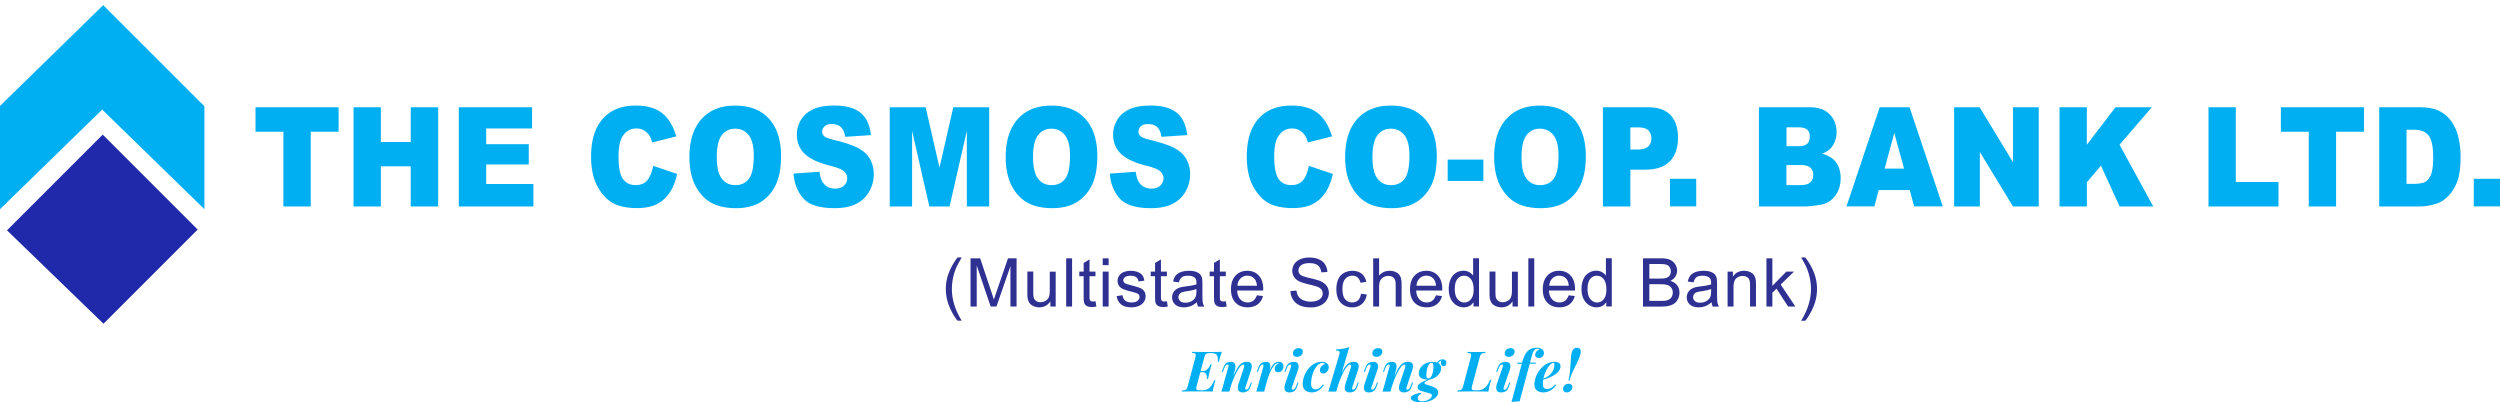
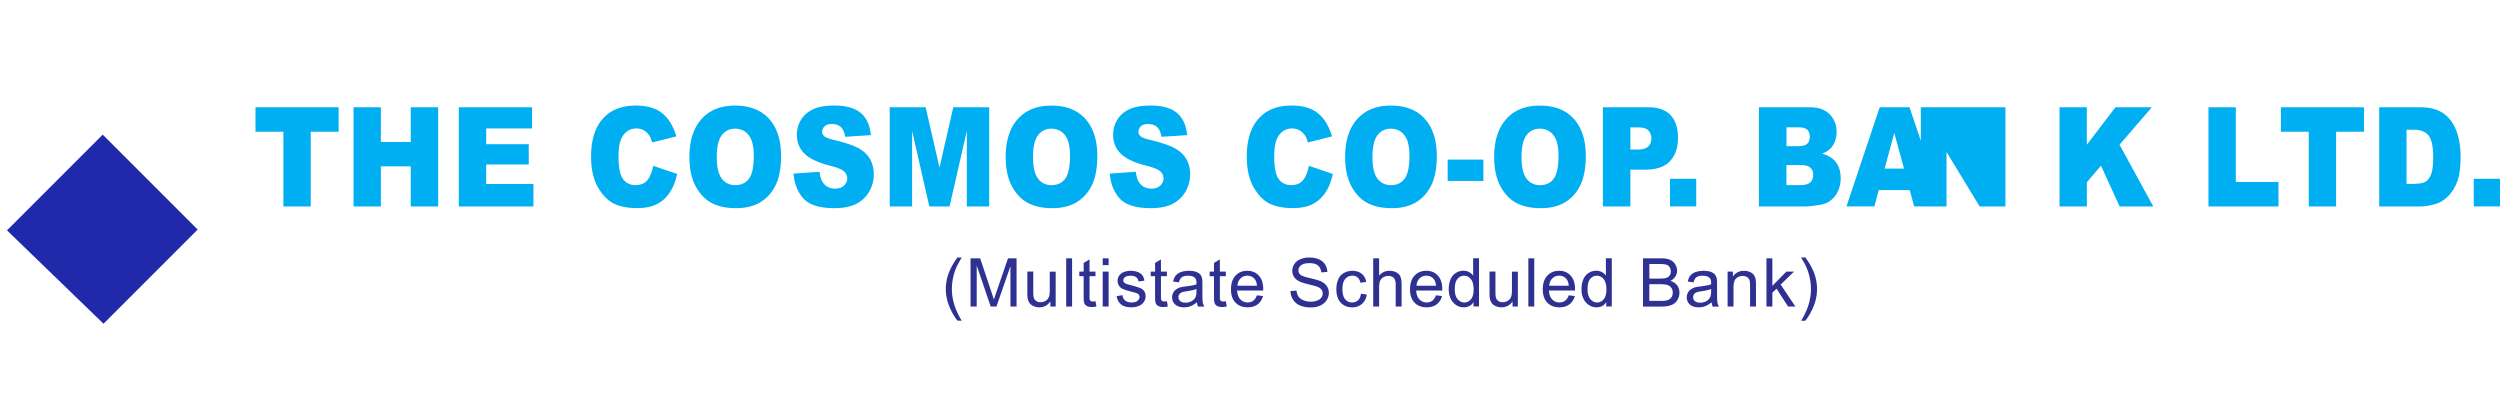
<svg xmlns="http://www.w3.org/2000/svg" version="1.1" id="Layer_1" x="0" y="0" viewBox="0 0 667.88 107.49" xml:space="preserve">
  <style>.st1{fill:#00aef2}.st3{fill:#2e3192}</style>
  <switch>
    <g>
-       <path class="st1" d="M0 55.88V28.3L27.57 1.37 54.61 28.4v27.48L27.3 29.28z" />
      <path fill="#1f29aa" d="M1.87 61.54l25.57-25.57L52.8 61.33 27.65 86.48z" />
-       <path class="st1" d="M68.26 28.66h22.2v6.54h-7.45v19.95h-7.3V35.2h-7.45v-6.54zM94.45 28.66h7.3v9.27h7.98v-9.27h7.33v26.49h-7.33V44.43h-7.98v10.72h-7.3V28.66zM122.57 28.66h19.57v5.66h-12.25v4.21h11.37v5.4h-11.37v5.22h12.61v6h-19.93V28.66zM174.5 44.3l6.4 2.17c-.43 2.01-1.11 3.69-2.03 5.04-.92 1.35-2.07 2.37-3.44 3.05-1.37.69-3.11 1.03-5.23 1.03-2.57 0-4.67-.42-6.3-1.25-1.63-.84-3.03-2.31-4.22-4.42-1.18-2.11-1.77-4.8-1.77-8.09 0-4.38 1.04-7.75 3.12-10.1 2.08-2.35 5.02-3.53 8.83-3.53 2.98 0 5.32.67 7.02 2.02 1.7 1.35 2.97 3.42 3.8 6.22l-6.45 1.61c-.23-.81-.46-1.4-.71-1.77-.41-.63-.91-1.11-1.5-1.45-.59-.34-1.25-.51-1.98-.51-1.66 0-2.92.75-3.8 2.24-.67 1.11-1 2.85-1 5.22 0 2.94.4 4.95 1.19 6.04.79 1.09 1.91 1.63 3.35 1.63 1.4 0 2.45-.44 3.17-1.32.7-.87 1.22-2.15 1.55-3.83zM184.18 41.92c0-4.32 1.07-7.69 3.22-10.1 2.15-2.41 5.14-3.61 8.98-3.61 3.93 0 6.96 1.18 9.09 3.55s3.19 5.68 3.19 9.95c0 3.1-.46 5.64-1.39 7.62-.93 1.98-2.27 3.52-4.03 4.63-1.76 1.1-3.95 1.65-6.57 1.65-2.67 0-4.87-.48-6.62-1.43s-3.16-2.46-4.25-4.52-1.62-4.64-1.62-7.74zm7.31.03c0 2.67.44 4.6 1.33 5.76.89 1.17 2.09 1.75 3.62 1.75 1.57 0 2.78-.57 3.64-1.72.86-1.14 1.29-3.2 1.29-6.16 0-2.49-.45-4.32-1.35-5.47-.9-1.15-2.11-1.73-3.65-1.73-1.47 0-2.65.58-3.55 1.75-.89 1.19-1.33 3.13-1.33 5.82zM211.99 46.38l6.95-.49c.15 1.27.46 2.23.92 2.89.75 1.07 1.83 1.61 3.22 1.61 1.04 0 1.85-.27 2.41-.82.56-.55.85-1.18.85-1.91 0-.69-.27-1.3-.81-1.84s-1.78-1.05-3.74-1.54c-3.2-.81-5.49-1.88-6.85-3.22-1.38-1.34-2.06-3.04-2.06-5.11 0-1.36.35-2.65 1.06-3.86.7-1.21 1.76-2.16 3.18-2.85 1.41-.69 3.35-1.04 5.81-1.04 3.02 0 5.32.63 6.91 1.89s2.53 3.26 2.83 6.01l-6.88.45c-.18-1.19-.57-2.06-1.15-2.6-.59-.54-1.39-.81-2.43-.81-.85 0-1.49.2-1.92.61-.43.4-.65.89-.65 1.47 0 .42.18.8.53 1.14.34.35 1.16.67 2.45.98 3.19.77 5.48 1.55 6.86 2.34 1.38.79 2.39 1.77 3.01 2.94s.94 2.48.94 3.92c0 1.7-.42 3.26-1.26 4.7s-2.01 2.52-3.51 3.26c-1.5.74-3.4 1.11-5.69 1.11-4.02 0-6.8-.87-8.35-2.6s-2.42-3.95-2.63-6.63zM237.69 28.66h9.6l3.7 16.12 3.68-16.12h9.6v26.49h-5.98v-20.2l-4.61 20.2h-5.41l-4.6-20.2v20.2h-5.98V28.66zM268.67 41.92c0-4.32 1.07-7.69 3.22-10.1 2.15-2.41 5.14-3.61 8.98-3.61 3.93 0 6.96 1.18 9.09 3.55s3.19 5.68 3.19 9.95c0 3.1-.47 5.64-1.39 7.62-.93 1.98-2.27 3.52-4.03 4.63-1.76 1.1-3.95 1.65-6.57 1.65-2.67 0-4.87-.48-6.62-1.43s-3.16-2.46-4.25-4.52c-1.07-2.07-1.62-4.64-1.62-7.74zm7.31.03c0 2.67.44 4.6 1.33 5.76.89 1.17 2.09 1.75 3.62 1.75 1.57 0 2.78-.57 3.64-1.72.86-1.14 1.29-3.2 1.29-6.16 0-2.49-.45-4.32-1.35-5.47s-2.12-1.73-3.65-1.73c-1.47 0-2.65.58-3.55 1.75-.89 1.19-1.33 3.13-1.33 5.82zM296.48 46.38l6.95-.49c.15 1.27.46 2.23.92 2.89.75 1.07 1.83 1.61 3.22 1.61 1.04 0 1.85-.27 2.41-.82s.85-1.18.85-1.91c0-.69-.27-1.3-.81-1.84s-1.78-1.05-3.74-1.54c-3.2-.81-5.49-1.88-6.85-3.22-1.38-1.34-2.06-3.04-2.06-5.11 0-1.36.35-2.65 1.06-3.86.7-1.21 1.76-2.16 3.18-2.85 1.41-.69 3.35-1.04 5.81-1.04 3.02 0 5.32.63 6.91 1.89 1.58 1.26 2.53 3.26 2.83 6.01l-6.88.45c-.18-1.19-.57-2.06-1.15-2.6-.59-.54-1.39-.81-2.43-.81-.85 0-1.49.2-1.92.61s-.64.89-.64 1.47c0 .42.18.8.53 1.14.34.35 1.16.67 2.45.98 3.19.77 5.48 1.55 6.86 2.34 1.38.79 2.39 1.77 3.02 2.94.63 1.17.94 2.48.94 3.92 0 1.7-.42 3.26-1.26 4.7a8.19 8.19 0 0 1-3.51 3.26c-1.5.74-3.4 1.11-5.69 1.11-4.02 0-6.8-.87-8.35-2.6s-2.44-3.95-2.65-6.63zM349.67 44.3l6.4 2.17c-.43 2.01-1.11 3.69-2.03 5.04-.92 1.35-2.07 2.37-3.44 3.05-1.37.69-3.11 1.03-5.23 1.03-2.57 0-4.67-.42-6.3-1.25-1.63-.84-3.03-2.31-4.22-4.42-1.18-2.11-1.77-4.8-1.77-8.09 0-4.38 1.04-7.75 3.12-10.1 2.08-2.35 5.02-3.53 8.83-3.53 2.98 0 5.32.67 7.02 2.02 1.7 1.35 2.97 3.42 3.8 6.22l-6.45 1.61c-.23-.81-.46-1.4-.71-1.77-.41-.63-.91-1.11-1.5-1.45s-1.25-.51-1.98-.51c-1.66 0-2.92.75-3.8 2.24-.67 1.11-1 2.85-1 5.22 0 2.94.4 4.95 1.19 6.04.79 1.09 1.91 1.63 3.35 1.63 1.4 0 2.45-.44 3.17-1.32s1.22-2.15 1.55-3.83zM359.36 41.92c0-4.32 1.08-7.69 3.22-10.1 2.15-2.41 5.14-3.61 8.98-3.61 3.93 0 6.96 1.18 9.09 3.55s3.19 5.68 3.19 9.95c0 3.1-.47 5.64-1.39 7.62-.93 1.98-2.27 3.52-4.03 4.63-1.76 1.1-3.95 1.65-6.57 1.65-2.67 0-4.87-.48-6.62-1.43s-3.16-2.46-4.25-4.52c-1.08-2.07-1.62-4.64-1.62-7.74zm7.3.03c0 2.67.44 4.6 1.33 5.76.89 1.17 2.09 1.75 3.62 1.75 1.57 0 2.78-.57 3.64-1.72.86-1.14 1.29-3.2 1.29-6.16 0-2.49-.45-4.32-1.35-5.47s-2.12-1.73-3.65-1.73c-1.47 0-2.66.58-3.55 1.75-.89 1.19-1.33 3.13-1.33 5.82zM386.75 42.64h9.54v5.69h-9.54v-5.69zM399.17 41.92c0-4.32 1.08-7.69 3.22-10.1 2.15-2.41 5.14-3.61 8.98-3.61 3.93 0 6.96 1.18 9.09 3.55s3.19 5.68 3.19 9.95c0 3.1-.47 5.64-1.39 7.62-.93 1.98-2.27 3.52-4.03 4.63-1.76 1.1-3.95 1.65-6.57 1.65-2.67 0-4.87-.48-6.62-1.43s-3.16-2.46-4.25-4.52c-1.07-2.07-1.62-4.64-1.62-7.74zm7.31.03c0 2.67.44 4.6 1.33 5.76.89 1.17 2.09 1.75 3.62 1.75 1.57 0 2.78-.57 3.64-1.72.86-1.14 1.29-3.2 1.29-6.16 0-2.49-.45-4.32-1.35-5.47s-2.12-1.73-3.65-1.73c-1.47 0-2.66.58-3.55 1.75-.89 1.19-1.33 3.13-1.33 5.82zM428.22 28.66h12.14c2.64 0 4.62.7 5.94 2.11 1.32 1.41 1.98 3.42 1.98 6.02 0 2.67-.72 4.76-2.15 6.27s-3.62 2.26-6.57 2.26h-4v9.83h-7.34V28.66zm7.34 11.29h1.79c1.41 0 2.4-.27 2.97-.82.57-.55.85-1.25.85-2.11 0-.83-.25-1.54-.74-2.11s-1.42-.87-2.79-.87h-2.08v5.91zM446.14 47.77h7.01v7.37h-7.01v-7.37zM469.9 28.66h13.67c2.28 0 4.03.63 5.25 1.9 1.22 1.26 1.83 2.83 1.83 4.7 0 1.57-.44 2.91-1.31 4.03-.58.75-1.43 1.34-2.55 1.77 1.7.46 2.95 1.24 3.75 2.36s1.2 2.51 1.2 4.2c0 1.37-.29 2.61-.85 3.7a6.694 6.694 0 0 1-2.34 2.6c-.61.4-1.54.69-2.77.87-1.64.24-2.74.36-3.27.36H469.9V28.66zm7.36 10.39h3.18c1.14 0 1.93-.22 2.38-.66.45-.44.67-1.08.67-1.91 0-.77-.22-1.37-.67-1.81s-1.22-.65-2.33-.65h-3.22v5.03zm0 10.4h3.72c1.26 0 2.14-.25 2.66-.75s.77-1.17.77-2.01c0-.78-.26-1.41-.77-1.89s-1.41-.71-2.68-.71h-3.71v5.36zM510.19 50.77h-8.29l-1.15 4.37h-7.46l8.88-26.49h7.97l8.88 26.49h-7.65l-1.18-4.37zm-1.52-5.72l-2.61-9.52-2.58 9.52h5.19zM522.05 28.66h6.82l8.9 14.66V28.66h6.88v26.49h-6.88l-8.85-14.55v14.55h-6.87V28.66zM550.2 28.66h7.3v10.01l7.65-10.01h9.71l-8.62 10 9.01 16.49h-8.99l-4.98-10.89-3.77 4.43v6.46h-7.3V28.66zM590 28.66h7.3v19.97h11.4v6.52H590V28.66zM609.34 28.66h22.2v6.54h-7.45v19.95h-7.3V35.2h-7.45v-6.54zM635.61 28.66h10.85c2.14 0 3.87.33 5.18.98 1.32.65 2.4 1.58 3.26 2.8.86 1.22 1.48 2.63 1.87 4.25s.58 3.32.58 5.13c0 2.83-.29 5.03-.86 6.59-.58 1.56-1.37 2.87-2.39 3.92-1.02 1.05-2.12 1.76-3.29 2.11-1.6.48-3.05.72-4.35.72h-10.85v-26.5zm7.3 5.99v14.47h1.79c1.53 0 2.61-.19 3.26-.57.64-.38 1.15-1.04 1.52-1.99.37-.95.55-2.48.55-4.6 0-2.81-.41-4.73-1.23-5.76-.82-1.04-2.17-1.55-4.06-1.55h-1.83zM660.87 47.77h7.01v7.37h-7.01v-7.37z" />
+       <path class="st1" d="M68.26 28.66h22.2v6.54h-7.45v19.95h-7.3V35.2h-7.45v-6.54zM94.45 28.66h7.3v9.27h7.98v-9.27h7.33v26.49h-7.33V44.43h-7.98v10.72h-7.3V28.66zM122.57 28.66h19.57v5.66h-12.25v4.21h11.37v5.4h-11.37v5.22h12.61v6h-19.93V28.66zM174.5 44.3l6.4 2.17c-.43 2.01-1.11 3.69-2.03 5.04-.92 1.35-2.07 2.37-3.44 3.05-1.37.69-3.11 1.03-5.23 1.03-2.57 0-4.67-.42-6.3-1.25-1.63-.84-3.03-2.31-4.22-4.42-1.18-2.11-1.77-4.8-1.77-8.09 0-4.38 1.04-7.75 3.12-10.1 2.08-2.35 5.02-3.53 8.83-3.53 2.98 0 5.32.67 7.02 2.02 1.7 1.35 2.97 3.42 3.8 6.22l-6.45 1.61c-.23-.81-.46-1.4-.71-1.77-.41-.63-.91-1.11-1.5-1.45-.59-.34-1.25-.51-1.98-.51-1.66 0-2.92.75-3.8 2.24-.67 1.11-1 2.85-1 5.22 0 2.94.4 4.95 1.19 6.04.79 1.09 1.91 1.63 3.35 1.63 1.4 0 2.45-.44 3.17-1.32.7-.87 1.22-2.15 1.55-3.83zM184.18 41.92c0-4.32 1.07-7.69 3.22-10.1 2.15-2.41 5.14-3.61 8.98-3.61 3.93 0 6.96 1.18 9.09 3.55s3.19 5.68 3.19 9.95c0 3.1-.46 5.64-1.39 7.62-.93 1.98-2.27 3.52-4.03 4.63-1.76 1.1-3.95 1.65-6.57 1.65-2.67 0-4.87-.48-6.62-1.43s-3.16-2.46-4.25-4.52-1.62-4.64-1.62-7.74zm7.31.03c0 2.67.44 4.6 1.33 5.76.89 1.17 2.09 1.75 3.62 1.75 1.57 0 2.78-.57 3.64-1.72.86-1.14 1.29-3.2 1.29-6.16 0-2.49-.45-4.32-1.35-5.47-.9-1.15-2.11-1.73-3.65-1.73-1.47 0-2.65.58-3.55 1.75-.89 1.19-1.33 3.13-1.33 5.82zM211.99 46.38l6.95-.49c.15 1.27.46 2.23.92 2.89.75 1.07 1.83 1.61 3.22 1.61 1.04 0 1.85-.27 2.41-.82.56-.55.85-1.18.85-1.91 0-.69-.27-1.3-.81-1.84s-1.78-1.05-3.74-1.54c-3.2-.81-5.49-1.88-6.85-3.22-1.38-1.34-2.06-3.04-2.06-5.11 0-1.36.35-2.65 1.06-3.86.7-1.21 1.76-2.16 3.18-2.85 1.41-.69 3.35-1.04 5.81-1.04 3.02 0 5.32.63 6.91 1.89s2.53 3.26 2.83 6.01l-6.88.45c-.18-1.19-.57-2.06-1.15-2.6-.59-.54-1.39-.81-2.43-.81-.85 0-1.49.2-1.92.61-.43.4-.65.89-.65 1.47 0 .42.18.8.53 1.14.34.35 1.16.67 2.45.98 3.19.77 5.48 1.55 6.86 2.34 1.38.79 2.39 1.77 3.01 2.94s.94 2.48.94 3.92c0 1.7-.42 3.26-1.26 4.7s-2.01 2.52-3.51 3.26c-1.5.74-3.4 1.11-5.69 1.11-4.02 0-6.8-.87-8.35-2.6s-2.42-3.95-2.63-6.63zM237.69 28.66h9.6l3.7 16.12 3.68-16.12h9.6v26.49h-5.98v-20.2l-4.61 20.2h-5.41l-4.6-20.2v20.2h-5.98V28.66zM268.67 41.92c0-4.32 1.07-7.69 3.22-10.1 2.15-2.41 5.14-3.61 8.98-3.61 3.93 0 6.96 1.18 9.09 3.55s3.19 5.68 3.19 9.95c0 3.1-.47 5.64-1.39 7.62-.93 1.98-2.27 3.52-4.03 4.63-1.76 1.1-3.95 1.65-6.57 1.65-2.67 0-4.87-.48-6.62-1.43s-3.16-2.46-4.25-4.52c-1.07-2.07-1.62-4.64-1.62-7.74zm7.31.03c0 2.67.44 4.6 1.33 5.76.89 1.17 2.09 1.75 3.62 1.75 1.57 0 2.78-.57 3.64-1.72.86-1.14 1.29-3.2 1.29-6.16 0-2.49-.45-4.32-1.35-5.47s-2.12-1.73-3.65-1.73c-1.47 0-2.65.58-3.55 1.75-.89 1.19-1.33 3.13-1.33 5.82zM296.48 46.38l6.95-.49c.15 1.27.46 2.23.92 2.89.75 1.07 1.83 1.61 3.22 1.61 1.04 0 1.85-.27 2.41-.82s.85-1.18.85-1.91c0-.69-.27-1.3-.81-1.84s-1.78-1.05-3.74-1.54c-3.2-.81-5.49-1.88-6.85-3.22-1.38-1.34-2.06-3.04-2.06-5.11 0-1.36.35-2.65 1.06-3.86.7-1.21 1.76-2.16 3.18-2.85 1.41-.69 3.35-1.04 5.81-1.04 3.02 0 5.32.63 6.91 1.89 1.58 1.26 2.53 3.26 2.83 6.01l-6.88.45c-.18-1.19-.57-2.06-1.15-2.6-.59-.54-1.39-.81-2.43-.81-.85 0-1.49.2-1.92.61s-.64.89-.64 1.47c0 .42.18.8.53 1.14.34.35 1.16.67 2.45.98 3.19.77 5.48 1.55 6.86 2.34 1.38.79 2.39 1.77 3.02 2.94.63 1.17.94 2.48.94 3.92 0 1.7-.42 3.26-1.26 4.7a8.19 8.19 0 0 1-3.51 3.26c-1.5.74-3.4 1.11-5.69 1.11-4.02 0-6.8-.87-8.35-2.6s-2.44-3.95-2.65-6.63zM349.67 44.3l6.4 2.17c-.43 2.01-1.11 3.69-2.03 5.04-.92 1.35-2.07 2.37-3.44 3.05-1.37.69-3.11 1.03-5.23 1.03-2.57 0-4.67-.42-6.3-1.25-1.63-.84-3.03-2.31-4.22-4.42-1.18-2.11-1.77-4.8-1.77-8.09 0-4.38 1.04-7.75 3.12-10.1 2.08-2.35 5.02-3.53 8.83-3.53 2.98 0 5.32.67 7.02 2.02 1.7 1.35 2.97 3.42 3.8 6.22l-6.45 1.61c-.23-.81-.46-1.4-.71-1.77-.41-.63-.91-1.11-1.5-1.45s-1.25-.51-1.98-.51c-1.66 0-2.92.75-3.8 2.24-.67 1.11-1 2.85-1 5.22 0 2.94.4 4.95 1.19 6.04.79 1.09 1.91 1.63 3.35 1.63 1.4 0 2.45-.44 3.17-1.32s1.22-2.15 1.55-3.83zM359.36 41.92c0-4.32 1.08-7.69 3.22-10.1 2.15-2.41 5.14-3.61 8.98-3.61 3.93 0 6.96 1.18 9.09 3.55s3.19 5.68 3.19 9.95c0 3.1-.47 5.64-1.39 7.62-.93 1.98-2.27 3.52-4.03 4.63-1.76 1.1-3.95 1.65-6.57 1.65-2.67 0-4.87-.48-6.62-1.43s-3.16-2.46-4.25-4.52c-1.08-2.07-1.62-4.64-1.62-7.74zm7.3.03c0 2.67.44 4.6 1.33 5.76.89 1.17 2.09 1.75 3.62 1.75 1.57 0 2.78-.57 3.64-1.72.86-1.14 1.29-3.2 1.29-6.16 0-2.49-.45-4.32-1.35-5.47s-2.12-1.73-3.65-1.73c-1.47 0-2.66.58-3.55 1.75-.89 1.19-1.33 3.13-1.33 5.82zM386.75 42.64h9.54v5.69h-9.54v-5.69zM399.17 41.92c0-4.32 1.08-7.69 3.22-10.1 2.15-2.41 5.14-3.61 8.98-3.61 3.93 0 6.96 1.18 9.09 3.55s3.19 5.68 3.19 9.95c0 3.1-.47 5.64-1.39 7.62-.93 1.98-2.27 3.52-4.03 4.63-1.76 1.1-3.95 1.65-6.57 1.65-2.67 0-4.87-.48-6.62-1.43s-3.16-2.46-4.25-4.52c-1.07-2.07-1.62-4.64-1.62-7.74zm7.31.03c0 2.67.44 4.6 1.33 5.76.89 1.17 2.09 1.75 3.62 1.75 1.57 0 2.78-.57 3.64-1.72.86-1.14 1.29-3.2 1.29-6.16 0-2.49-.45-4.32-1.35-5.47s-2.12-1.73-3.65-1.73c-1.47 0-2.66.58-3.55 1.75-.89 1.19-1.33 3.13-1.33 5.82zM428.22 28.66h12.14c2.64 0 4.62.7 5.94 2.11 1.32 1.41 1.98 3.42 1.98 6.02 0 2.67-.72 4.76-2.15 6.27s-3.62 2.26-6.57 2.26h-4v9.83h-7.34V28.66zm7.34 11.29h1.79c1.41 0 2.4-.27 2.97-.82.57-.55.85-1.25.85-2.11 0-.83-.25-1.54-.74-2.11s-1.42-.87-2.79-.87h-2.08v5.91zM446.14 47.77h7.01v7.37h-7.01v-7.37zM469.9 28.66h13.67c2.28 0 4.03.63 5.25 1.9 1.22 1.26 1.83 2.83 1.83 4.7 0 1.57-.44 2.91-1.31 4.03-.58.75-1.43 1.34-2.55 1.77 1.7.46 2.95 1.24 3.75 2.36s1.2 2.51 1.2 4.2c0 1.37-.29 2.61-.85 3.7a6.694 6.694 0 0 1-2.34 2.6c-.61.4-1.54.69-2.77.87-1.64.24-2.74.36-3.27.36H469.9V28.66zm7.36 10.39h3.18c1.14 0 1.93-.22 2.38-.66.45-.44.67-1.08.67-1.91 0-.77-.22-1.37-.67-1.81s-1.22-.65-2.33-.65h-3.22v5.03zm0 10.4h3.72c1.26 0 2.14-.25 2.66-.75s.77-1.17.77-2.01c0-.78-.26-1.41-.77-1.89s-1.41-.71-2.68-.71h-3.71v5.36zM510.19 50.77h-8.29l-1.15 4.37h-7.46l8.88-26.49h7.97l8.88 26.49h-7.65l-1.18-4.37zm-1.52-5.72l-2.61-9.52-2.58 9.52h5.19zM522.05 28.66h6.82V28.66h6.88v26.49h-6.88l-8.85-14.55v14.55h-6.87V28.66zM550.2 28.66h7.3v10.01l7.65-10.01h9.71l-8.62 10 9.01 16.49h-8.99l-4.98-10.89-3.77 4.43v6.46h-7.3V28.66zM590 28.66h7.3v19.97h11.4v6.52H590V28.66zM609.34 28.66h22.2v6.54h-7.45v19.95h-7.3V35.2h-7.45v-6.54zM635.61 28.66h10.85c2.14 0 3.87.33 5.18.98 1.32.65 2.4 1.58 3.26 2.8.86 1.22 1.48 2.63 1.87 4.25s.58 3.32.58 5.13c0 2.83-.29 5.03-.86 6.59-.58 1.56-1.37 2.87-2.39 3.92-1.02 1.05-2.12 1.76-3.29 2.11-1.6.48-3.05.72-4.35.72h-10.85v-26.5zm7.3 5.99v14.47h1.79c1.53 0 2.61-.19 3.26-.57.64-.38 1.15-1.04 1.52-1.99.37-.95.55-2.48.55-4.6 0-2.81-.41-4.73-1.23-5.76-.82-1.04-2.17-1.55-4.06-1.55h-1.83zM660.87 47.77h7.01v7.37h-7.01v-7.37z" />
      <g>
        <path class="st3" d="M255.8 85.68c-.87-1.1-1.61-2.39-2.21-3.87s-.91-3.01-.91-4.59c0-1.39.23-2.73.68-4.01.53-1.48 1.34-2.96 2.44-4.43h1.13c-.71 1.22-1.18 2.09-1.41 2.61-.36.81-.64 1.65-.84 2.53-.25 1.1-.38 2.2-.38 3.3 0 2.82.88 5.63 2.63 8.45h-1.13zM259.28 81.89V69.01h2.57l3.05 9.12c.28.85.49 1.49.62 1.91.15-.47.38-1.16.69-2.07l3.08-8.96h2.29v12.88h-1.64V71.11l-3.74 10.78h-1.54l-3.73-10.97v10.97h-1.65zM280.61 81.89v-1.37c-.73 1.05-1.71 1.58-2.96 1.58-.55 0-1.06-.11-1.54-.32s-.83-.48-1.06-.8-.39-.71-.49-1.17c-.06-.31-.1-.8-.1-1.48v-5.78h1.58v5.18c0 .83.03 1.38.1 1.67.1.42.31.74.63.98s.72.36 1.2.36.92-.12 1.34-.36.71-.57.88-.99.26-1.03.26-1.82v-5h1.58v9.33h-1.42zM284.83 81.89V69.01h1.58v12.88h-1.58zM292.67 80.48l.23 1.4c-.45.09-.84.14-1.2.14-.57 0-1.02-.09-1.34-.27s-.54-.42-.67-.72-.19-.92-.19-1.87v-5.37h-1.16v-1.23h1.16v-2.31l1.57-.95v3.26h1.59v1.23h-1.59v5.46c0 .45.03.74.08.87s.15.23.27.31.31.11.54.11c.19 0 .43-.02.71-.06zM294.59 70.83v-1.82h1.58v1.82h-1.58zm0 11.06v-9.33h1.58v9.33h-1.58zM298.31 79.11l1.56-.25c.09.63.33 1.11.73 1.44s.96.5 1.68.5c.73 0 1.27-.15 1.62-.44s.53-.64.53-1.04c0-.36-.16-.64-.47-.84-.22-.14-.76-.32-1.62-.54-1.16-.29-1.96-.55-2.41-.76s-.79-.51-1.02-.89-.35-.8-.35-1.25c0-.42.09-.8.29-1.16s.45-.65.78-.88c.25-.18.58-.34 1.01-.46s.88-.19 1.37-.19c.73 0 1.38.11 1.93.32s.96.5 1.23.86.45.84.54 1.45l-1.55.21c-.07-.48-.27-.86-.61-1.12s-.81-.4-1.43-.4c-.73 0-1.25.12-1.56.36s-.47.52-.47.84c0 .21.06.39.19.55.13.17.33.31.61.42.16.06.62.19 1.4.4 1.12.3 1.9.54 2.34.73s.79.47 1.04.83.38.81.38 1.35c0 .53-.15 1.02-.46 1.49s-.75.83-1.33 1.08-1.24.38-1.97.38c-1.21 0-2.14-.25-2.77-.76s-1.04-1.24-1.21-2.23zM311.75 80.48l.23 1.4c-.45.09-.84.14-1.2.14-.57 0-1.02-.09-1.34-.27s-.54-.42-.67-.72-.19-.92-.19-1.87v-5.37h-1.16v-1.23h1.16v-2.31l1.57-.95v3.26h1.59v1.23h-1.59v5.46c0 .45.03.74.08.87s.15.23.27.31.31.11.54.11c.19 0 .43-.02.71-.06zM319.75 80.74c-.59.5-1.15.85-1.69 1.05s-1.12.31-1.74.31c-1.03 0-1.81-.25-2.36-.75s-.83-1.14-.83-1.92c0-.46.1-.87.31-1.25s.48-.68.82-.91.72-.4 1.14-.52c.31-.08.78-.16 1.41-.24 1.28-.15 2.22-.33 2.82-.54.01-.22.01-.35.01-.41 0-.64-.15-1.1-.45-1.36-.4-.36-1-.54-1.8-.54-.74 0-1.29.13-1.65.39s-.62.72-.79 1.38l-1.55-.21c.14-.66.37-1.2.69-1.6s.79-.72 1.4-.94 1.32-.33 2.12-.33 1.44.09 1.94.28.86.42 1.1.71.4.64.49 1.08c.05.27.08.76.08 1.46v2.11c0 1.47.03 2.4.1 2.79s.2.76.4 1.12h-1.65c-.17-.33-.27-.72-.32-1.16zm-.13-3.53c-.57.23-1.44.43-2.58.6-.65.09-1.11.2-1.38.32s-.48.29-.62.51-.22.48-.22.75c0 .42.16.77.48 1.05s.79.42 1.4.42c.61 0 1.15-.13 1.63-.4s.82-.63 1.05-1.09c.17-.36.25-.88.25-1.58v-.58zM327.49 80.48l.23 1.4c-.45.09-.84.14-1.2.14-.57 0-1.02-.09-1.34-.27s-.54-.42-.67-.72-.19-.92-.19-1.87v-5.37h-1.16v-1.23h1.16v-2.31l1.57-.95v3.26h1.59v1.23h-1.59v5.46c0 .45.03.74.08.87s.15.23.27.31.31.11.54.11c.19 0 .42-.02.71-.06zM335.78 78.89l1.63.2c-.26.96-.74 1.7-1.43 2.22s-1.59.79-2.67.79c-1.37 0-2.45-.42-3.25-1.26s-1.2-2.02-1.2-3.54c0-1.57.4-2.79 1.21-3.66s1.86-1.3 3.15-1.3c1.25 0 2.27.42 3.06 1.27s1.19 2.04 1.19 3.59c0 .09 0 .23-.01.42h-6.96c.06 1.03.35 1.81.87 2.36s1.17.82 1.95.82c.58 0 1.08-.15 1.49-.46s.73-.78.97-1.45zm-5.19-2.56h5.21c-.07-.79-.27-1.37-.6-1.77-.5-.61-1.16-.91-1.96-.91-.73 0-1.34.24-1.83.73s-.77 1.14-.82 1.95zM344.75 77.76l1.61-.14c.08.64.25 1.17.53 1.59s.71.75 1.3 1 1.25.38 1.98.38c.65 0 1.22-.1 1.72-.29s.87-.46 1.11-.8.36-.7.36-1.1c0-.4-.12-.76-.35-1.06s-.62-.56-1.16-.76c-.35-.13-1.11-.34-2.29-.63s-2.01-.55-2.49-.8c-.62-.32-1.07-.72-1.38-1.2s-.45-1.01-.45-1.6c0-.65.18-1.26.55-1.82s.91-.99 1.62-1.29 1.5-.44 2.36-.44c.96 0 1.8.15 2.53.46s1.29.76 1.68 1.36.6 1.27.63 2.03l-1.63.12c-.09-.81-.38-1.43-.89-1.85s-1.26-.62-2.25-.62c-1.03 0-1.78.19-2.25.57s-.71.83-.71 1.37c0 .46.17.84.5 1.14.33.3 1.19.6 2.57.92s2.34.59 2.85.82c.75.35 1.3.78 1.66 1.31s.54 1.14.54 1.83c0 .69-.2 1.33-.59 1.94s-.96 1.08-1.69 1.42-1.56.51-2.48.51c-1.17 0-2.14-.17-2.93-.51s-1.41-.85-1.85-1.53-.69-1.47-.71-2.33zM363.58 78.48l1.56.2c-.17 1.07-.6 1.91-1.3 2.52s-1.56.91-2.58.91c-1.28 0-2.3-.42-3.08-1.25s-1.17-2.03-1.17-3.59c0-1.01.17-1.89.5-2.65s.84-1.32 1.53-1.7 1.42-.57 2.23-.57c1.01 0 1.84.26 2.49.77s1.06 1.24 1.24 2.18l-1.54.24c-.15-.63-.41-1.1-.78-1.42s-.82-.47-1.35-.47c-.8 0-1.44.29-1.94.86s-.75 1.48-.75 2.71c0 1.25.24 2.17.72 2.73s1.11.85 1.88.85c.62 0 1.14-.19 1.56-.57s.67-.96.78-1.75zM366.85 81.89V69.01h1.58v4.62c.74-.86 1.67-1.28 2.79-1.28.69 0 1.29.14 1.8.41s.88.65 1.09 1.13c.22.48.33 1.18.33 2.09v5.92h-1.58v-5.92c0-.79-.17-1.37-.51-1.73-.34-.36-.83-.54-1.46-.54-.47 0-.91.12-1.32.36-.41.24-.71.57-.88.99s-.26.99-.26 1.72v5.11h-1.58zM383.61 78.89l1.63.2c-.26.96-.74 1.7-1.43 2.22s-1.59.79-2.67.79c-1.37 0-2.45-.42-3.25-1.26-.8-.84-1.2-2.02-1.2-3.54 0-1.57.4-2.79 1.21-3.66s1.86-1.3 3.15-1.3c1.25 0 2.27.42 3.06 1.27s1.19 2.04 1.19 3.59c0 .09 0 .23-.01.42h-6.96c.06 1.03.35 1.81.87 2.36s1.17.82 1.95.82c.58 0 1.08-.15 1.49-.46s.73-.78.97-1.45zm-5.19-2.56h5.21c-.07-.79-.27-1.37-.6-1.77-.5-.61-1.16-.91-1.96-.91-.73 0-1.34.24-1.83.73s-.77 1.14-.82 1.95zM393.65 81.89v-1.18c-.59.93-1.46 1.39-2.61 1.39-.74 0-1.43-.21-2.05-.62a4.03 4.03 0 0 1-1.45-1.72c-.34-.74-.51-1.58-.51-2.54 0-.93.16-1.78.47-2.54s.78-1.34 1.4-1.74 1.32-.61 2.08-.61c.56 0 1.06.12 1.5.36s.8.55 1.07.93V69h1.57v12.88h-1.47zm-5-4.65c0 1.2.25 2.09.76 2.68s1.1.89 1.78.89c.69 0 1.28-.28 1.76-.85s.73-1.43.73-2.59c0-1.28-.25-2.21-.74-2.81s-1.1-.9-1.82-.9c-.7 0-1.29.29-1.76.86-.48.58-.71 1.48-.71 2.72zM404.08 81.89v-1.37c-.73 1.05-1.71 1.58-2.96 1.58-.55 0-1.07-.11-1.54-.32s-.83-.48-1.06-.8c-.23-.32-.39-.71-.49-1.17-.06-.31-.1-.8-.1-1.48v-5.78h1.58v5.18c0 .83.03 1.38.1 1.67.1.42.31.74.63.98s.72.36 1.2.36.92-.12 1.34-.36.71-.57.88-.99.26-1.03.26-1.82v-5h1.58v9.33h-1.42zM408.3 81.89V69.01h1.58v12.88h-1.58zM419.08 78.89l1.63.2c-.26.96-.74 1.7-1.43 2.22s-1.59.79-2.67.79c-1.37 0-2.45-.42-3.25-1.26-.8-.84-1.2-2.02-1.2-3.54 0-1.57.4-2.79 1.21-3.66s1.86-1.3 3.15-1.3c1.25 0 2.27.42 3.06 1.27s1.19 2.04 1.19 3.59c0 .09 0 .23-.01.42h-6.96c.06 1.03.35 1.81.87 2.36s1.17.82 1.95.82c.58 0 1.08-.15 1.49-.46s.73-.78.97-1.45zm-5.19-2.56h5.21c-.07-.79-.27-1.37-.6-1.77-.5-.61-1.16-.91-1.96-.91-.73 0-1.34.24-1.83.73s-.77 1.14-.82 1.95zM429.12 81.89v-1.18c-.59.93-1.46 1.39-2.61 1.39-.74 0-1.43-.21-2.05-.62a4.03 4.03 0 0 1-1.45-1.72c-.34-.74-.51-1.58-.51-2.54 0-.93.16-1.78.47-2.54s.78-1.34 1.4-1.74 1.32-.61 2.08-.61c.56 0 1.06.12 1.5.36s.8.55 1.07.93V69h1.57v12.88h-1.47zm-5-4.65c0 1.2.25 2.09.76 2.68s1.1.89 1.78.89c.69 0 1.28-.28 1.76-.85s.73-1.43.73-2.59c0-1.28-.25-2.21-.74-2.81s-1.1-.9-1.82-.9c-.7 0-1.29.29-1.76.86-.48.58-.71 1.48-.71 2.72zM438.93 81.89V69.01h4.83c.98 0 1.77.13 2.37.39.59.26 1.06.66 1.4 1.2s.51 1.11.51 1.7c0 .55-.15 1.07-.45 1.56s-.75.88-1.35 1.18c.78.23 1.38.62 1.8 1.17.42.55.63 1.2.63 1.95 0 .6-.13 1.16-.38 1.68-.26.52-.57.92-.95 1.2s-.85.49-1.41.64c-.57.14-1.26.22-2.08.22h-4.92zm1.7-7.47h2.79c.76 0 1.3-.05 1.63-.15.43-.13.76-.34.98-.64.22-.3.33-.67.33-1.12 0-.43-.1-.8-.31-1.13s-.5-.55-.88-.67-1.03-.18-1.96-.18h-2.58v3.89zm0 5.95h3.21c.55 0 .94-.02 1.16-.06.39-.07.72-.19.98-.35s.48-.4.65-.72.25-.68.25-1.09c0-.48-.12-.9-.37-1.25s-.59-.6-1.02-.75c-.44-.14-1.07-.22-1.89-.22h-2.98v4.44zM457.25 80.74c-.59.5-1.15.85-1.69 1.05-.54.21-1.12.31-1.75.31-1.03 0-1.81-.25-2.36-.75s-.83-1.14-.83-1.92c0-.46.1-.87.31-1.25s.48-.68.82-.91.72-.4 1.14-.52c.31-.08.78-.16 1.41-.24 1.28-.15 2.22-.33 2.82-.54.01-.22.01-.35.01-.41 0-.64-.15-1.1-.45-1.36-.4-.36-1-.54-1.8-.54-.74 0-1.29.13-1.65.39s-.62.72-.79 1.38l-1.55-.21c.14-.66.37-1.2.69-1.6s.79-.72 1.4-.94 1.32-.33 2.12-.33 1.44.09 1.94.28.86.42 1.1.71.4.64.49 1.08c.05.27.08.76.08 1.46v2.11c0 1.47.03 2.4.1 2.79s.2.76.4 1.12h-1.65c-.16-.33-.26-.72-.31-1.16zm-.13-3.53c-.57.23-1.44.43-2.58.6-.65.09-1.11.2-1.38.32s-.48.29-.62.51-.22.48-.22.75c0 .42.16.77.48 1.05s.79.42 1.4.42c.61 0 1.15-.13 1.63-.4s.82-.63 1.05-1.09c.17-.36.25-.88.25-1.58v-.58zM461.53 81.89v-9.33h1.42v1.33c.69-1.03 1.68-1.54 2.97-1.54.56 0 1.08.1 1.55.3.47.2.82.47 1.06.8s.4.72.49 1.17c.06.29.09.81.09 1.54v5.74h-1.58v-5.68c0-.64-.06-1.13-.18-1.45s-.34-.57-.66-.76-.68-.29-1.1-.29c-.67 0-1.26.21-1.75.64s-.73 1.24-.73 2.43v5.1h-1.58zM471.91 81.89V69.01h1.58v7.35l3.74-3.8h2.05l-3.57 3.46 3.93 5.87h-1.95l-3.08-4.77-1.12 1.07v3.7h-1.58zM482.3 85.68h-1.13c1.75-2.81 2.63-5.63 2.63-8.45 0-1.1-.13-2.19-.38-3.28-.2-.88-.48-1.72-.83-2.53-.23-.53-.7-1.41-1.42-2.64h1.13c1.1 1.47 1.92 2.95 2.44 4.43.45 1.28.68 2.61.68 4.01 0 1.58-.3 3.11-.91 4.59-.61 1.48-1.34 2.77-2.21 3.87z" />
      </g>
      <g>
-         <path class="st1" d="M325.34 96.7c.04-.59.01-1.06-.08-1.4-.09-.35-.26-.59-.52-.74-.25-.14-.61-.22-1.06-.22h-.46c-.33 0-.59.03-.77.08-.19.06-.33.17-.44.34-.1.18-.21.45-.31.82l-1.98 7.44c-.15.55-.17.9-.05 1.03.12.14.42.21.91.21h.56c.54 0 1-.08 1.36-.25.37-.17.7-.45 1-.83.29-.38.59-.91.88-1.57h.35a8.6 8.6 0 0 0-.34 1.08c-.05.19-.12.46-.2.82s-.14.72-.2 1.1c-.51-.02-1.08-.03-1.71-.04-.63 0-1.19-.01-1.69-.01h-1.35c-.56 0-1.15 0-1.77.01-.62.01-1.21.02-1.75.04l.08-.3c.34-.02.6-.06.79-.12.19-.06.34-.18.44-.36.1-.18.21-.45.31-.81l1.98-7.44c.14-.55.15-.9.04-1.04-.12-.15-.42-.23-.92-.25l.08-.3 1.75.03c.62.01 1.21.01 1.77.01h1.35c.45 0 .96 0 1.52-.01.56 0 1.07-.02 1.52-.04-.13.35-.24.67-.33.95-.09.28-.17.55-.24.82-.04.18-.08.35-.11.51s-.06.3-.08.42h-.33zm-5.59 2.73l.08-.3h2.97l-.07.3h-2.98zm1.57-.3c.38 0 .7-.09.96-.28s.48-.42.67-.7c.18-.27.33-.55.43-.82h.35c-.16.46-.28.83-.35 1.1-.07.28-.14.56-.21.85-.05.18-.09.35-.13.52s-.08.36-.13.58c-.05.21-.1.5-.17.85h-.33c.02-.27.01-.54-.04-.82-.05-.27-.16-.51-.33-.7-.18-.19-.47-.29-.88-.29l.16-.29zM328.42 104.62h-2.11l1.81-6.48c.05-.14.08-.27.1-.38.01-.12 0-.21-.04-.27-.04-.06-.12-.1-.23-.1-.18 0-.34.08-.49.25-.15.17-.3.48-.47.94l-.29.77h-.29l.41-1.14c.2-.57.46-.97.79-1.2.32-.23.71-.34 1.15-.34.48 0 .81.11 1 .32.19.22.29.49.29.81 0 .33-.04.65-.12.97l-1.51 5.85zm.48-2.53c.39-1.09.75-1.99 1.09-2.69s.67-1.26.99-1.66.66-.68 1-.84c.34-.16.71-.24 1.09-.24.48 0 .83.1 1.04.31s.31.49.31.83c0 .34-.06.72-.19 1.12l-1.47 4.43c-.1.28-.12.48-.07.58.05.11.14.17.27.17s.28-.07.43-.22c.16-.14.33-.47.51-.97l.27-.72h.29l-.38 1.1c-.22.63-.52 1.04-.9 1.25-.38.2-.75.3-1.11.3-.57 0-.97-.17-1.2-.5-.13-.2-.19-.45-.19-.76s.08-.68.23-1.13l1.35-4.05c.06-.16.1-.31.12-.46.02-.15.02-.27-.01-.38s-.12-.15-.25-.15c-.24 0-.52.19-.83.57-.31.38-.63.89-.97 1.53-.33.64-.66 1.37-.97 2.18-.31.81-.58 1.65-.83 2.5l.38-2.1zM337.75 104.62h-2.12l1.83-6.48c.07-.27.09-.46.07-.58-.02-.11-.1-.17-.23-.17-.18 0-.34.09-.5.26-.15.17-.31.48-.48.92l-.29.77h-.29l.41-1.14c.21-.59.5-1 .86-1.21.37-.22.77-.33 1.21-.33.44 0 .74.11.91.33.17.22.25.49.25.81 0 .32-.04.64-.12.96l-1.51 5.86zm3.84-7.63c-.2 0-.42.06-.64.18-.23.12-.47.34-.71.65s-.49.74-.76 1.29c-.26.55-.54 1.25-.81 2.11-.28.85-.56 1.89-.85 3.1l.33-2.02c.32-1.1.61-2.01.87-2.73.26-.72.52-1.29.79-1.72.26-.42.54-.73.84-.91.29-.18.63-.27 1.01-.27.39 0 .69.11.9.34.21.23.32.52.32.87 0 .42-.13.79-.41 1.1-.27.31-.61.46-1.02.46-.29 0-.52-.08-.67-.23-.16-.16-.24-.38-.24-.67 0-.36.12-.68.37-.96.25-.28.54-.46.88-.54l-.09-.03c-.04-.02-.07-.02-.11-.02zM344.84 98.14c.17-.5.12-.75-.17-.75-.18 0-.34.09-.5.27-.15.18-.3.49-.46.92l-.3.77h-.29l.42-1.14c.21-.59.5-1 .87-1.21.37-.22.78-.33 1.21-.33.47 0 .81.11 1 .33.2.22.3.49.31.81 0 .32-.05.64-.16.96l-1.58 4.59c-.09.27-.11.46-.07.58.04.11.14.17.28.17.13 0 .27-.08.43-.23s.33-.47.52-.96l.27-.72h.29l-.39 1.1c-.21.61-.5 1.02-.88 1.23-.38.21-.76.31-1.14.31-.43 0-.76-.1-.98-.29-.22-.19-.35-.46-.37-.82-.02-.36.05-.79.21-1.27l1.48-4.32zm.57-3.78c.02-.43.18-.76.47-.99s.65-.35 1.06-.35c.37 0 .65.09.85.26.19.18.28.42.26.73-.02.39-.18.71-.48.95s-.66.37-1.08.37c-.35 0-.62-.09-.82-.26-.19-.17-.28-.41-.26-.71zM353.26 96.96c-.37 0-.74.16-1.09.47-.36.31-.68.74-.97 1.27-.29.53-.51 1.12-.68 1.78-.17.66-.25 1.34-.25 2.04 0 .53.11.91.32 1.15.21.24.48.35.82.35.32 0 .65-.09.98-.28s.67-.54 1-1.04l.3.12c-.2.33-.46.65-.77.96-.31.31-.68.56-1.09.76s-.88.29-1.4.29c-.7 0-1.28-.19-1.73-.56-.45-.38-.67-.96-.67-1.75 0-.62.12-1.27.36-1.95s.58-1.32 1.03-1.91c.44-.59.98-1.08 1.61-1.45.63-.37 1.33-.55 2.12-.55.55 0 .99.14 1.33.41.33.28.5.62.5 1.03 0 .27-.07.53-.2.79a1.9 1.9 0 0 1-.53.63c-.23.17-.48.25-.76.25a.89.89 0 0 1-.61-.23c-.17-.16-.25-.37-.25-.64 0-.41.14-.76.41-1.06.28-.29.59-.49.95-.58a.773.773 0 0 0-.29-.22c-.13-.06-.27-.08-.44-.08zM356.98 104.62h-2.12l2.97-10c.1-.34.09-.59-.03-.75s-.43-.24-.92-.24l.09-.31c.71-.01 1.34-.07 1.91-.17.56-.1 1.09-.25 1.59-.44l-3.49 11.91zm.37-2.17c.4-1.15.77-2.1 1.12-2.85.35-.75.68-1.34 1.01-1.77.33-.43.67-.73 1.02-.91.35-.17.72-.26 1.12-.26.49 0 .84.1 1.04.31s.31.49.31.83c0 .34-.07.72-.2 1.12l-1.47 4.43c-.09.27-.11.46-.06.58.05.11.14.17.27.17s.27-.07.43-.22c.16-.14.32-.47.5-.97l.27-.72h.29l-.38 1.1c-.22.63-.52 1.04-.9 1.25-.38.2-.75.3-1.11.3-.48 0-.83-.11-1.04-.32-.21-.22-.32-.5-.32-.87s.08-.76.22-1.19l1.33-4.05c.06-.17.1-.33.13-.48.02-.15.02-.27-.02-.37-.04-.1-.12-.14-.26-.14-.25 0-.53.19-.85.58-.32.39-.64.92-.98 1.58-.34.67-.67 1.42-.98 2.26-.32.84-.59 1.72-.83 2.64l.34-2.03zM366.07 98.14c.17-.5.12-.75-.17-.75-.18 0-.34.09-.5.27-.15.18-.3.49-.46.92l-.3.77h-.29l.42-1.14c.21-.59.5-1 .87-1.21.37-.22.77-.33 1.21-.33.47 0 .8.11 1 .33.2.22.3.49.31.81 0 .32-.05.64-.16.96l-1.58 4.59c-.09.27-.11.46-.07.58.04.11.14.17.28.17.13 0 .27-.08.43-.23.15-.15.33-.47.52-.96l.27-.72h.29l-.39 1.1c-.21.61-.5 1.02-.89 1.23-.38.21-.76.31-1.14.31-.43 0-.76-.1-.98-.29-.22-.19-.35-.46-.37-.82-.02-.36.05-.79.21-1.27l1.49-4.32zm.57-3.78c.02-.43.18-.76.47-.99.29-.23.65-.35 1.06-.35.37 0 .65.09.85.26.2.18.28.42.26.73-.02.39-.18.71-.48.95-.3.25-.66.37-1.08.37-.35 0-.62-.09-.82-.26-.19-.17-.28-.41-.26-.71zM371.47 104.62h-2.12l1.81-6.48c.05-.14.08-.27.1-.38.02-.12 0-.21-.04-.27s-.12-.1-.23-.1c-.18 0-.34.08-.49.25s-.3.48-.47.94l-.29.77h-.28l.4-1.14c.2-.57.46-.97.79-1.2.32-.23.71-.34 1.15-.34.48 0 .81.11 1 .32.19.22.29.49.29.81 0 .33-.04.65-.12.97l-1.5 5.85zm.48-2.53c.39-1.09.75-1.99 1.09-2.69.33-.71.67-1.26.99-1.66.33-.4.66-.68 1-.84.34-.16.71-.24 1.09-.24.48 0 .83.1 1.04.31s.32.49.32.83c0 .34-.07.72-.2 1.12l-1.47 4.43c-.1.28-.13.48-.08.58.05.11.14.17.27.17s.28-.07.44-.22c.16-.14.33-.47.51-.97l.27-.72h.29l-.38 1.1c-.22.63-.52 1.04-.9 1.25-.38.2-.75.3-1.11.3-.57 0-.97-.17-1.2-.5-.13-.2-.19-.45-.19-.76s.08-.68.23-1.13l1.35-4.05c.06-.16.1-.31.12-.46.02-.15.01-.27-.02-.38s-.12-.15-.25-.15c-.24 0-.51.19-.83.57-.31.38-.63.89-.97 1.53-.34.64-.66 1.37-.97 2.18-.31.81-.58 1.65-.83 2.5l.39-2.1zM381.8 101.23l.69-.07c-.59.26-1.06.48-1.41.67-.35.19-.53.37-.53.52 0 .09.06.17.17.23.12.07.28.13.5.2l1.26.42c.29.09.56.2.83.34.26.13.47.3.64.51s.25.46.25.77c0 .37-.12.71-.36 1.04-.24.32-.57.6-1 .85-.43.25-.91.44-1.46.57-.54.13-1.13.2-1.75.2-.51 0-.97-.05-1.38-.14-.41-.1-.74-.23-.98-.4-.25-.17-.37-.37-.37-.6 0-.19.08-.37.25-.52.17-.16.39-.3.66-.41.27-.12.57-.21.88-.29.32-.07.63-.13.95-.16l.06.22c-.34.19-.58.39-.72.58-.14.2-.21.4-.21.6 0 .28.11.49.32.64.21.14.5.22.86.22.37 0 .75-.07 1.16-.21s.74-.33 1.01-.58c.27-.25.41-.51.41-.8 0-.18-.07-.31-.21-.38-.14-.07-.33-.14-.57-.21l-2.13-.62c-.25-.07-.46-.19-.64-.35a.788.788 0 0 1-.26-.62c0-.28.12-.54.35-.77.23-.23.58-.46 1.04-.7.49-.21 1.04-.47 1.69-.75zm.92-4.56c.65 0 1.19.13 1.62.4.43.27.65.7.65 1.3 0 .48-.15.95-.46 1.42-.3.46-.73.85-1.28 1.15-.55.31-1.21.46-1.96.46-.64 0-1.18-.13-1.61-.4s-.64-.69-.64-1.27c0-.33.08-.67.23-1.03.15-.35.38-.68.69-.99.31-.31.69-.55 1.15-.74s.99-.3 1.61-.3zm-.27.27c-.23 0-.44.11-.62.32s-.33.49-.44.83c-.12.34-.2.7-.25 1.08-.06.38-.08.73-.08 1.06s.04.56.13.69.2.19.35.19c.25 0 .46-.1.64-.31.17-.2.32-.47.43-.79.12-.32.2-.67.25-1.05.05-.38.08-.74.08-1.09 0-.26-.03-.48-.09-.67a.408.408 0 0 0-.4-.26zm1.44.51l-.29-.1c.15-.39.39-.71.73-.97.33-.25.7-.38 1.09-.38.31 0 .55.08.72.25.17.17.25.41.25.71 0 .28-.07.5-.22.65s-.31.23-.48.23c-.16 0-.31-.06-.46-.18-.15-.12-.24-.3-.28-.55s.02-.56.18-.95l.12.08c-.38.14-.67.3-.85.49-.19.17-.36.41-.51.72zM398.39 101.47c-.06.16-.12.34-.18.55-.06.21-.12.44-.18.68-.05.19-.12.46-.2.82s-.15.72-.21 1.1c-.51-.02-1.08-.03-1.71-.04-.63 0-1.2-.01-1.7-.01h-1.35a111.061 111.061 0 0 0-3.56.05l.07-.3c.34-.02.61-.06.79-.12.19-.06.34-.18.44-.36.1-.18.21-.45.31-.81l1.98-7.44c.14-.55.15-.9.04-1.04s-.42-.23-.92-.25l.07-.3c.26.01.61.02 1.06.03.45.01.92.01 1.42.01.44 0 .86 0 1.27-.01s.77-.02 1.07-.03l-.08.3c-.34.01-.6.05-.79.11a.84.84 0 0 0-.45.36c-.11.18-.21.45-.31.82l-1.98 7.44c-.14.55-.16.9-.04 1.03.11.14.42.21.92.21h.6c.45 0 .87-.09 1.27-.27.4-.18.76-.47 1.1-.88s.65-.96.92-1.65h.33zM401.42 98.14c.17-.5.12-.75-.17-.75-.18 0-.34.09-.5.27-.15.18-.3.49-.46.92l-.3.77h-.29l.42-1.14c.21-.59.5-1 .87-1.21.37-.22.77-.33 1.21-.33.47 0 .8.11 1 .33.2.22.3.49.31.81 0 .32-.05.64-.16.96l-1.58 4.59c-.09.27-.11.46-.07.58.04.11.14.17.28.17.13 0 .27-.08.43-.23.15-.15.33-.47.52-.96l.27-.72h.29l-.39 1.1c-.21.61-.5 1.02-.89 1.23-.38.21-.76.31-1.14.31-.43 0-.76-.1-.98-.29-.22-.19-.35-.46-.37-.82-.02-.36.05-.79.21-1.27l1.49-4.32zm.57-3.78c.02-.43.18-.76.47-.99.29-.23.65-.35 1.06-.35.37 0 .65.09.85.26.2.18.28.42.26.73-.02.39-.18.71-.48.95-.3.25-.66.37-1.08.37-.35 0-.62-.09-.82-.26-.19-.17-.28-.41-.26-.71zM410.77 93.16c-.16 0-.3.03-.43.08-.13.06-.25.13-.36.22-.19.17-.35.45-.5.85-.14.4-.28.86-.42 1.4l-3.09 11.52c-.42.01-.8.03-1.16.06-.35.03-.69.08-1.02.15L406.6 97c.22-.85.47-1.55.76-2.11s.62-.99 1.01-1.31c.29-.23.61-.4.97-.52.36-.11.74-.17 1.15-.17.63 0 1.12.13 1.46.39.34.26.52.61.52 1.05 0 .31-.13.6-.38.89-.25.28-.59.42-1 .42-.29 0-.52-.07-.7-.21-.18-.14-.26-.34-.26-.6 0-.33.1-.62.31-.89.2-.26.49-.45.85-.58-.05-.05-.12-.09-.2-.13s-.2-.07-.32-.07zm-5.48 4.01l.09-.3h4.96l-.09.3h-4.96zM411.85 101.37c.41-.16.8-.34 1.17-.54s.69-.42.95-.66c.39-.35.7-.76.94-1.22.23-.46.35-.97.35-1.51 0-.2-.02-.33-.06-.4s-.1-.1-.18-.1c-.27 0-.57.17-.9.51-.33.34-.64.79-.94 1.33-.3.55-.54 1.15-.72 1.8-.18.65-.28 1.28-.28 1.89 0 .56.11.94.32 1.15.21.21.49.31.83.31.27 0 .6-.09 1-.27.4-.18.79-.5 1.18-.96l.24.12c-.21.33-.49.65-.83.96s-.73.56-1.18.76-.94.29-1.47.29c-.67 0-1.23-.18-1.68-.53-.45-.35-.67-.88-.67-1.58 0-.53.09-1.08.26-1.64s.42-1.1.74-1.63.71-1 1.16-1.42c.45-.43.95-.76 1.5-1.01.55-.24 1.13-.37 1.75-.37.44 0 .81.1 1.11.29.3.19.45.49.45.89 0 .39-.11.75-.32 1.09-.21.34-.5.65-.86.93s-.76.53-1.21.75c-.45.22-.9.41-1.37.57-.46.16-.9.29-1.31.38l.03-.18zM417.58 103.93c0-.4.14-.73.43-1s.63-.41 1.03-.41c.32 0 .57.08.75.24.18.16.27.38.27.67 0 .36-.15.68-.43.97-.29.28-.64.43-1.04.43-.31 0-.56-.08-.74-.24-.18-.16-.27-.38-.27-.66zm1.42-2.29c.2-.78.34-1.55.41-2.3.08-.75.13-1.48.17-2.17s.08-1.34.14-1.93c.01-.26.04-.53.11-.81.06-.28.15-.53.27-.76s.28-.42.46-.56c.19-.14.43-.21.72-.21.35 0 .61.1.79.31s.25.5.22.89c-.05.47-.19.99-.42 1.55-.23.56-.51 1.17-.83 1.81s-.65 1.31-.97 2.02c-.32.71-.58 1.44-.79 2.21l-.28-.05z" />
-       </g>
+         </g>
    </g>
  </switch>
</svg>